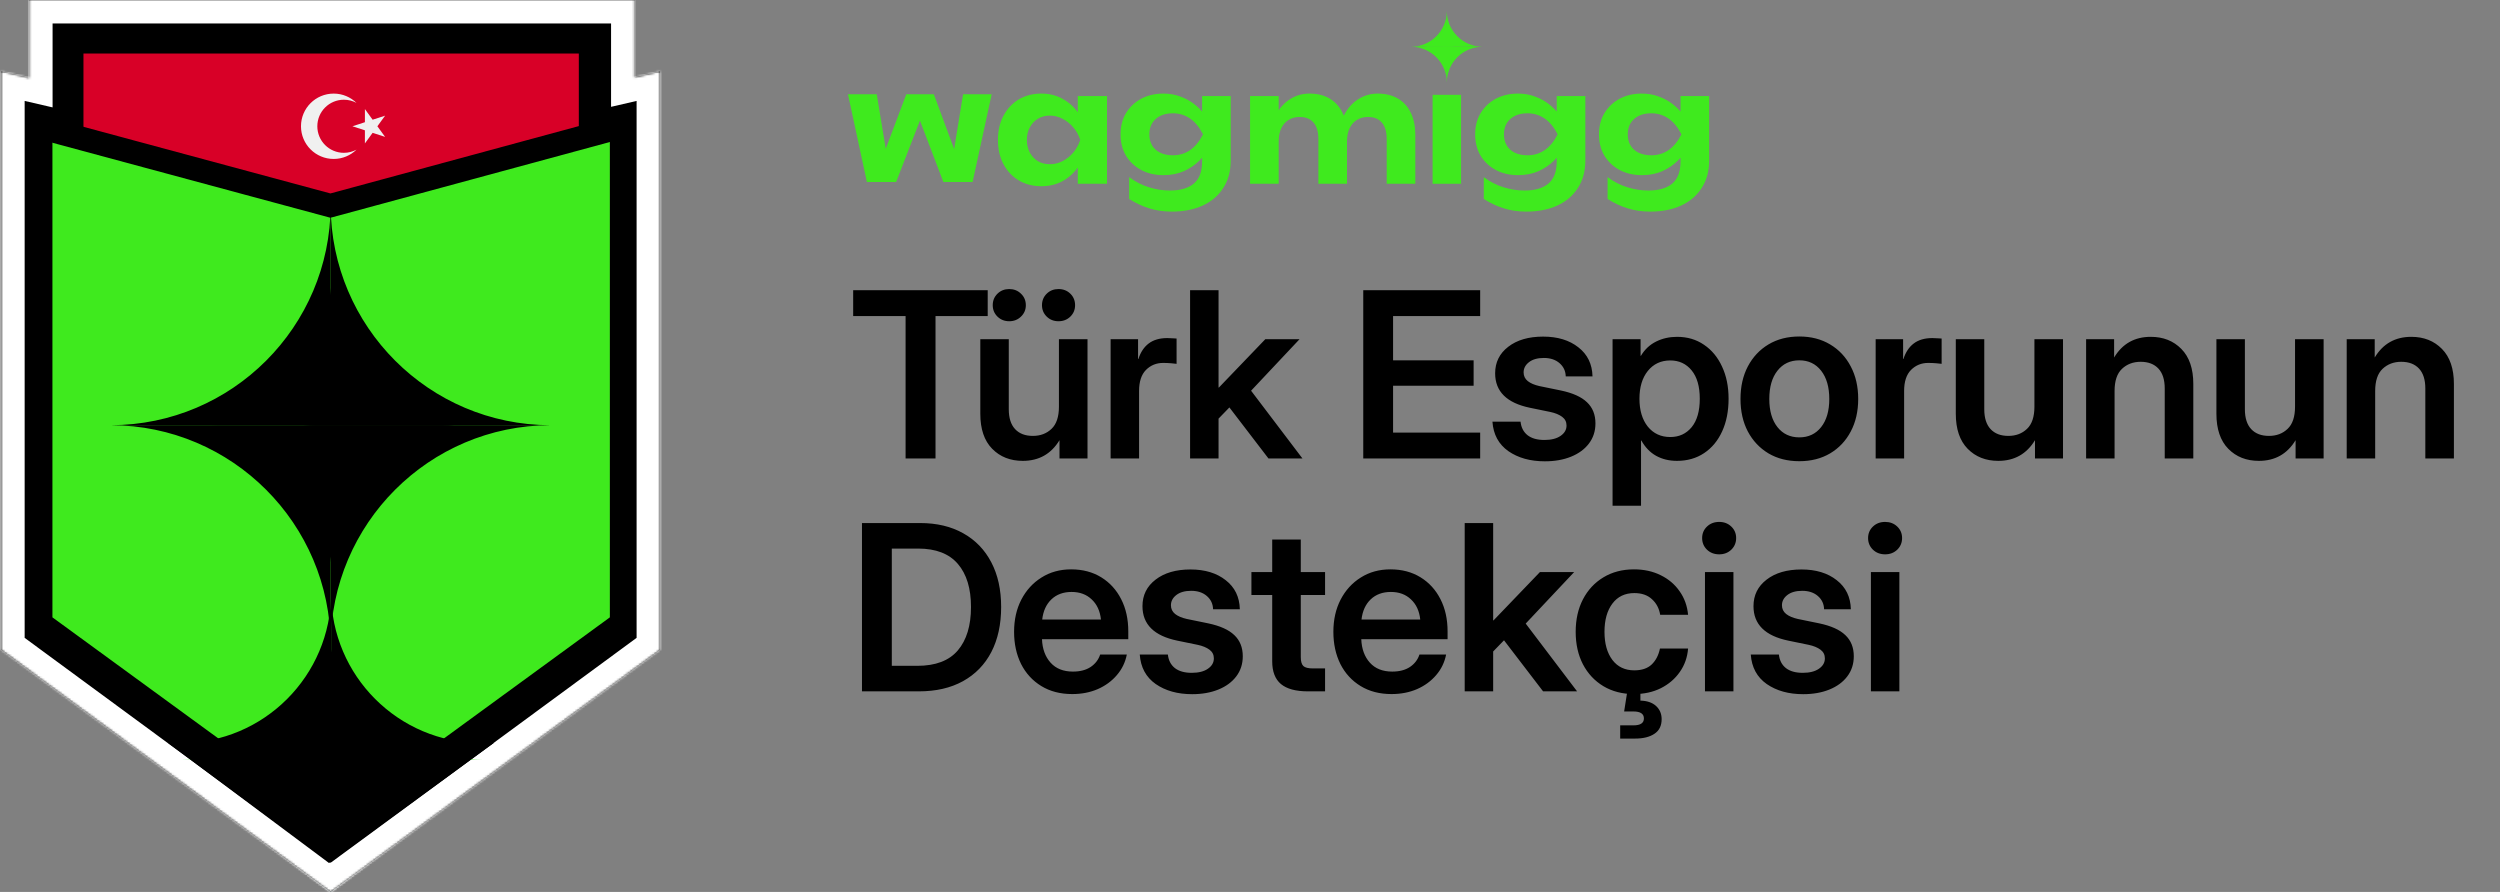
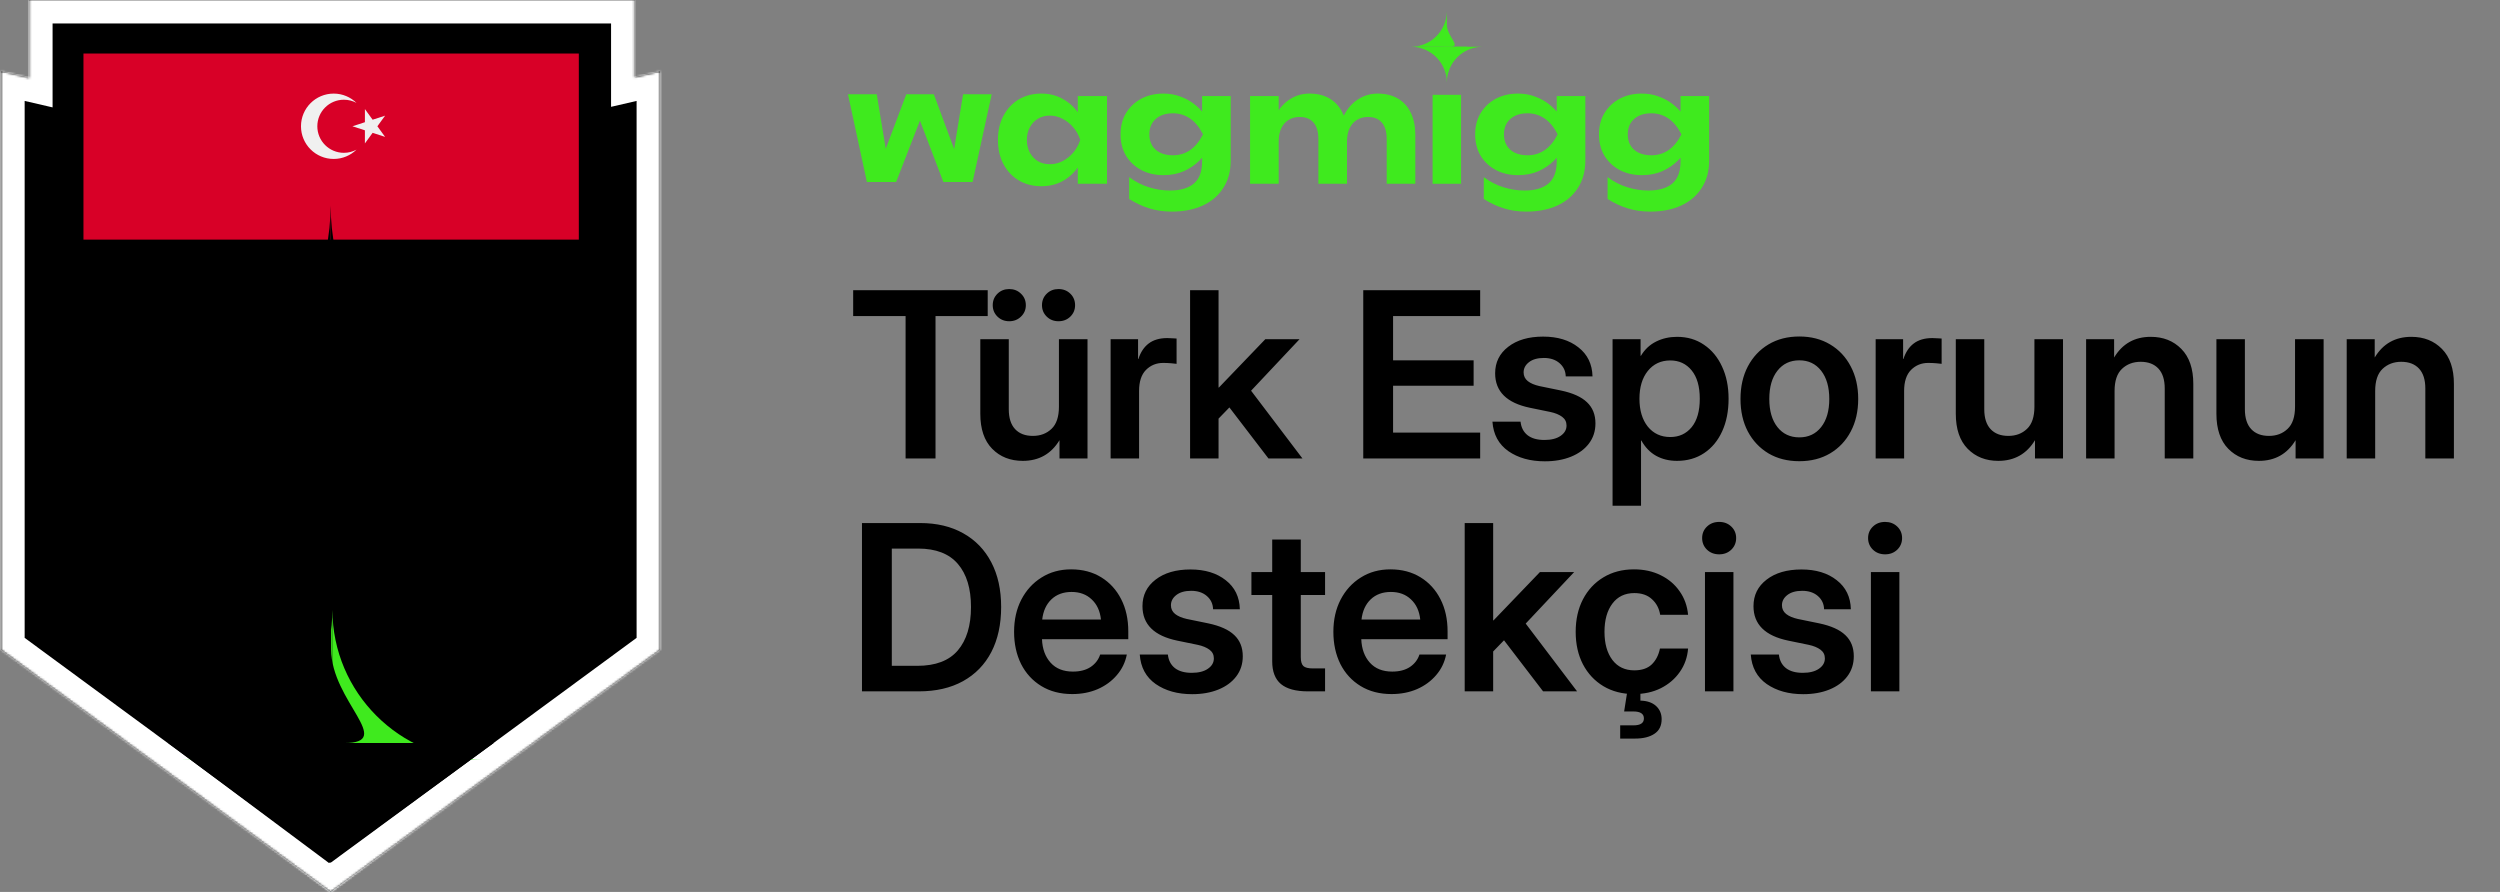
<svg xmlns="http://www.w3.org/2000/svg" width="1138" height="406" viewBox="0 0 1138 406" fill="none">
  <rect x="0" y="0" width="1138" height="406" fill="#808080" stroke="none" />
  <path fill-rule="evenodd" clip-rule="evenodd" d="M286.505 0H15.567V48.851L3.068 45.956V294.263L150.498 405.998L297.929 294.263V45.956L286.505 48.602V0Z" fill="#00494F" />
  <mask id="path-2-inside-1_131_2" fill="white">
    <path fill-rule="evenodd" clip-rule="evenodd" d="M286.505 0H15.567V48.851L3.068 45.956V294.263L150.498 405.998L297.929 294.263V45.956L286.505 48.602V0Z" />
  </mask>
  <path d="M15.567 0V-17.819H-2.251V0H15.567ZM286.505 0H304.323V-17.819H286.505V0ZM15.567 48.851L11.547 66.21L33.386 71.267V48.851H15.567ZM3.068 45.956L7.088 28.597L-14.751 23.539V45.956H3.068ZM3.068 294.263H-14.751V303.116L-7.695 308.464L3.068 294.263ZM150.498 405.998L139.736 420.199L150.498 428.356L161.261 420.199L150.498 405.998ZM297.929 294.263L308.692 308.464L315.748 303.116V294.263H297.929ZM297.929 45.956H315.748V23.539L293.909 28.597L297.929 45.956ZM286.505 48.602H268.686V71.018L290.525 65.961L286.505 48.602ZM15.567 17.819H286.505V-17.819H15.567V17.819ZM33.386 48.851V0H-2.251V48.851H33.386ZM-0.952 63.315L11.547 66.21L19.587 31.491L7.088 28.597L-0.952 63.315ZM20.886 294.263V45.956H-14.751V294.263H20.886ZM161.261 391.797L13.831 280.062L-7.695 308.464L139.736 420.199L161.261 391.797ZM287.166 280.062L139.736 391.797L161.261 420.199L308.692 308.464L287.166 280.062ZM280.111 45.956V294.263H315.748V45.956H280.111ZM290.525 65.961L301.949 63.315L293.909 28.597L282.485 31.242L290.525 65.961ZM268.686 0V48.602H304.323V0H268.686Z" fill="white" mask="url(#path-2-inside-1_131_2)" />
  <mask id="path-4-inside-2_131_2" fill="white">
    <path fill-rule="evenodd" clip-rule="evenodd" d="M288.848 0H13.245V35.435L0.531 32.491V295.765L150.5 405.996L300.47 295.765V169.473V32.491L288.848 35.182V0Z" />
  </mask>
  <path fill-rule="evenodd" clip-rule="evenodd" d="M288.848 0H13.245V35.435L0.531 32.491V295.765L150.5 405.996L300.47 295.765V169.473V32.491L288.848 35.182V0Z" fill="black" />
  <path d="M13.245 0V-10.691H2.554V0H13.245ZM288.848 0H299.539V-10.691H288.848V0ZM13.245 35.435L10.833 45.851L23.936 48.885V35.435H13.245ZM0.531 32.491L2.943 22.076L-10.16 19.041V32.491H0.531ZM0.531 295.765H-10.16V301.175L-5.801 304.379L0.531 295.765ZM150.5 405.996L144.169 414.61L150.5 419.264L156.832 414.61L150.5 405.996ZM300.47 295.765L306.801 304.379L311.161 301.175V295.765H300.47ZM300.47 32.491H311.161V19.041L298.058 22.076L300.47 32.491ZM288.848 35.182H278.157V48.632L291.26 45.598L288.848 35.182ZM13.245 10.691H288.848V-10.691H13.245V10.691ZM23.936 35.435V0H2.554V35.435H23.936ZM-1.881 42.906L10.833 45.851L15.657 25.02L2.943 22.076L-1.881 42.906ZM11.222 295.765V32.491H-10.16V295.765H11.222ZM156.832 397.381L6.863 287.15L-5.801 304.379L144.169 414.61L156.832 397.381ZM294.138 287.15L144.169 397.381L156.832 414.61L306.801 304.379L294.138 287.15ZM289.779 169.473V295.765H311.161V169.473H289.779ZM289.779 32.491V169.473H311.161V32.491H289.779ZM291.26 45.598L302.882 42.906L298.058 22.076L286.436 24.767L291.26 45.598ZM278.157 0V35.182H299.539V0H278.157Z" fill="white" mask="url(#path-4-inside-2_131_2)" />
  <path d="M37.993 24.367H263.477V109.075H37.993V24.367Z" fill="#D80027" />
  <path d="M166.109 49.656L169.618 54.492L175.301 52.649L171.786 57.48L175.294 62.315L169.614 60.465L166.1 65.296L166.103 59.323L160.423 57.473L166.106 55.631L166.109 49.656Z" fill="#F0F0F0" />
  <path d="M156.533 69.564C149.858 69.564 144.447 64.153 144.447 57.478C144.447 50.804 149.858 45.393 156.533 45.393C158.614 45.393 160.572 45.919 162.282 46.845C159.6 44.222 155.932 42.603 151.885 42.603C143.67 42.603 137.01 49.263 137.01 57.478C137.01 65.693 143.67 72.353 151.885 72.353C155.932 72.353 159.6 70.734 162.282 68.111C160.572 69.037 158.614 69.564 156.533 69.564V69.564Z" fill="#F0F0F0" />
-   <path d="M23.864 63.773L150.735 93.155L277.605 63.773V281.016L150.735 373.606L23.864 281.016V63.773Z" fill="#3FEA1E" />
  <path d="M150.509 93.598L150.509 131.08C150.509 165.581 64.671 193.55 99.172 193.55L250.462 193.55C195.343 193.404 150.687 148.717 150.509 93.598Z" fill="black" />
  <path d="M150.503 293.498L150.503 256.016C150.503 221.514 109.524 193.545 144.026 193.545L250.455 193.545C195.336 193.692 150.681 238.379 150.503 293.498Z" fill="black" />
  <path d="M150.508 93.598L150.508 131.08C150.507 165.581 193.663 193.55 159.161 193.55L50.555 193.55C105.674 193.404 150.329 148.717 150.508 93.598Z" fill="black" />
  <path d="M150.491 293.498L150.491 256.016C150.491 221.514 235.816 193.545 201.315 193.545L50.538 193.545C105.657 193.692 150.313 238.379 150.491 293.498Z" fill="black" />
  <path d="M151.31 277.646L151.31 303.223C151.31 326.766 92.737 345.851 116.28 345.851L219.515 345.851C181.903 345.751 151.432 315.258 151.31 277.646Z" fill="#3FEA1E" />
  <path d="M151.309 277.646L151.309 303.223C151.309 326.766 180.757 345.851 157.214 345.851L83.105 345.851C120.716 345.751 151.187 315.258 151.309 277.646Z" fill="#3FEA1E" />
  <path d="M102.853 344.723H200.302L150.287 383.766L102.853 344.723Z" fill="#3FEA1E" />
-   <path d="M150.734 270.02L150.734 295.596C150.734 319.139 92.161 338.224 115.704 338.224L218.938 338.224C181.327 338.124 150.856 307.631 150.734 270.02Z" fill="black" />
  <path d="M150.734 270.02L150.734 295.596C150.734 319.139 180.181 338.224 156.639 338.224L82.53 338.224C120.141 338.124 150.612 307.631 150.734 270.02Z" fill="black" />
  <path d="M76.541 338.223H224.705L149.77 392.858L76.541 338.223Z" fill="black" />
-   <path d="M23.694 59.406L150.416 93.592L278.659 58.821" stroke="black" stroke-width="10.691" />
  <path d="M764.979 73.63V66.836L765.399 65.225V55.98L764.979 54.509V43.722H778.006V73C778.006 77.949 776.862 82.152 774.574 85.607C772.333 89.109 769.204 91.771 765.189 93.592C761.173 95.413 756.504 96.323 751.181 96.323C747.492 96.323 744.084 95.833 740.955 94.853C737.874 93.919 734.815 92.494 731.78 90.58V80.634C734.675 82.782 737.687 84.323 740.815 85.257C743.944 86.237 747.119 86.728 750.34 86.728C755.056 86.728 758.675 85.677 761.197 83.576C763.718 81.428 764.979 78.113 764.979 73.63ZM747.329 79.724C743.593 79.724 740.255 78.953 737.313 77.412C734.418 75.871 732.107 73.723 730.379 70.968C728.698 68.167 727.858 64.898 727.858 61.163C727.858 57.427 728.698 54.182 730.379 51.427C732.107 48.625 734.418 46.454 737.313 44.913C740.255 43.372 743.593 42.602 747.329 42.602C750.13 42.602 752.698 43.045 755.033 43.932C757.368 44.773 759.446 45.894 761.267 47.294C763.088 48.695 764.628 50.236 765.889 51.917C767.15 53.551 768.107 55.209 768.761 56.89C769.414 58.524 769.741 59.995 769.741 61.303C769.741 63.03 769.228 64.968 768.2 67.116C767.173 69.217 765.679 71.225 763.718 73.14C761.804 75.054 759.469 76.642 756.714 77.903C753.959 79.117 750.831 79.724 747.329 79.724ZM751.671 70.688C754.566 70.688 757.158 69.918 759.446 68.377C761.734 66.836 763.718 64.431 765.399 61.163C763.718 57.847 761.71 55.419 759.376 53.878C757.088 52.337 754.519 51.567 751.671 51.567C749.43 51.567 747.516 51.964 745.928 52.758C744.34 53.551 743.103 54.672 742.216 56.12C741.375 57.52 740.955 59.201 740.955 61.163C740.955 63.077 741.375 64.758 742.216 66.206C743.056 67.606 744.27 68.704 745.858 69.498C747.492 70.291 749.43 70.688 751.671 70.688Z" fill="#3FEA1E" />
  <path d="M708.619 73.63V66.836L709.039 65.225V55.98L708.619 54.509V43.722H721.646V73C721.646 77.949 720.502 82.152 718.214 85.607C715.973 89.109 712.844 91.771 708.829 93.592C704.813 95.413 700.144 96.323 694.821 96.323C691.132 96.323 687.724 95.833 684.595 94.853C681.514 93.919 678.455 92.494 675.42 90.58V80.634C678.315 82.782 681.327 84.323 684.455 85.257C687.584 86.237 690.759 86.728 693.981 86.728C698.697 86.728 702.315 85.677 704.837 83.576C707.358 81.428 708.619 78.113 708.619 73.63ZM690.969 79.724C687.234 79.724 683.895 78.953 680.953 77.412C678.058 75.871 675.747 73.723 674.019 70.968C672.339 68.167 671.498 64.898 671.498 61.163C671.498 57.427 672.339 54.182 674.019 51.427C675.747 48.625 678.058 46.454 680.953 44.913C683.895 43.372 687.234 42.602 690.969 42.602C693.771 42.602 696.339 43.045 698.673 43.932C701.008 44.773 703.086 45.894 704.907 47.294C706.728 48.695 708.269 50.236 709.529 51.917C710.79 53.551 711.747 55.209 712.401 56.89C713.055 58.524 713.381 59.995 713.381 61.303C713.381 63.03 712.868 64.968 711.841 67.116C710.813 69.217 709.319 71.225 707.358 73.14C705.444 75.054 703.109 76.642 700.354 77.903C697.599 79.117 694.471 79.724 690.969 79.724ZM695.311 70.688C698.206 70.688 700.798 69.918 703.086 68.377C705.374 66.836 707.358 64.431 709.039 61.163C707.358 57.847 705.35 55.419 703.016 53.878C700.728 52.337 698.16 51.567 695.311 51.567C693.07 51.567 691.156 51.964 689.568 52.758C687.981 53.551 686.743 54.672 685.856 56.12C685.016 57.52 684.595 59.201 684.595 61.163C684.595 63.077 685.016 64.758 685.856 66.206C686.697 67.606 687.911 68.704 689.498 69.498C691.132 70.291 693.07 70.688 695.311 70.688Z" fill="#3FEA1E" />
  <path d="M652.119 43.162H658.562H665.076V83.646H652.119V43.162Z" fill="#3FEA1E" />
-   <path d="M569.03 43.722H582.058V59.271V83.646H569.03V57.31L569.03 43.722ZM596.065 42.602C599.707 42.602 602.789 43.372 605.311 44.913C607.879 46.454 609.816 48.625 611.124 51.427C612.478 54.182 613.155 57.497 613.155 61.373V83.646H600.128V63.334C600.128 60.019 599.404 57.52 597.956 55.839C596.509 54.112 594.384 53.248 591.583 53.248C589.622 53.248 587.918 53.715 586.47 54.649C585.069 55.536 583.972 56.82 583.178 58.501C582.431 60.135 582.058 62.096 582.058 64.385L577.925 62.213C578.439 57.964 579.536 54.392 581.217 51.497C582.945 48.602 585.069 46.407 587.591 44.913C590.159 43.372 592.984 42.602 596.065 42.602ZM627.093 42.602C630.735 42.602 633.84 43.372 636.408 44.913C638.976 46.454 640.914 48.625 642.221 51.427C643.575 54.182 644.252 57.497 644.252 61.373V83.646H631.225V63.334C631.225 60.019 630.501 57.52 629.054 55.839C627.606 54.112 625.482 53.248 622.68 53.248C620.719 53.248 619.015 53.715 617.567 54.649C616.167 55.536 615.069 56.82 614.276 58.501C613.528 60.135 613.155 62.096 613.155 64.385L609.023 62.213C609.536 57.964 610.634 54.392 612.314 51.497C613.995 48.602 616.12 46.407 618.688 44.913C621.256 43.372 624.058 42.602 627.093 42.602Z" fill="#3FEA1E" />
+   <path d="M569.03 43.722H582.058V59.271V83.646H569.03V57.31L569.03 43.722M596.065 42.602C599.707 42.602 602.789 43.372 605.311 44.913C607.879 46.454 609.816 48.625 611.124 51.427C612.478 54.182 613.155 57.497 613.155 61.373V83.646H600.128V63.334C600.128 60.019 599.404 57.52 597.956 55.839C596.509 54.112 594.384 53.248 591.583 53.248C589.622 53.248 587.918 53.715 586.47 54.649C585.069 55.536 583.972 56.82 583.178 58.501C582.431 60.135 582.058 62.096 582.058 64.385L577.925 62.213C578.439 57.964 579.536 54.392 581.217 51.497C582.945 48.602 585.069 46.407 587.591 44.913C590.159 43.372 592.984 42.602 596.065 42.602ZM627.093 42.602C630.735 42.602 633.84 43.372 636.408 44.913C638.976 46.454 640.914 48.625 642.221 51.427C643.575 54.182 644.252 57.497 644.252 61.373V83.646H631.225V63.334C631.225 60.019 630.501 57.52 629.054 55.839C627.606 54.112 625.482 53.248 622.68 53.248C620.719 53.248 619.015 53.715 617.567 54.649C616.167 55.536 615.069 56.82 614.276 58.501C613.528 60.135 613.155 62.096 613.155 64.385L609.023 62.213C609.536 57.964 610.634 54.392 612.314 51.497C613.995 48.602 616.12 46.407 618.688 44.913C621.256 43.372 624.058 42.602 627.093 42.602Z" fill="#3FEA1E" />
  <path d="M547.199 73.63V66.836L547.619 65.225V55.98L547.199 54.509V43.722H560.226V73C560.226 77.949 559.082 82.152 556.794 85.607C554.553 89.109 551.425 91.771 547.409 93.592C543.393 95.413 538.724 96.323 533.401 96.323C529.712 96.323 526.304 95.833 523.175 94.853C520.094 93.919 517.035 92.494 514 90.58V80.634C516.895 82.782 519.907 84.323 523.035 85.257C526.164 86.237 529.339 86.728 532.561 86.728C537.277 86.728 540.895 85.677 543.417 83.576C545.938 81.428 547.199 78.113 547.199 73.63ZM529.549 79.724C525.814 79.724 522.475 78.953 519.533 77.412C516.638 75.871 514.327 73.723 512.6 70.968C510.919 68.167 510.078 64.898 510.078 61.163C510.078 57.427 510.919 54.182 512.6 51.427C514.327 48.625 516.638 46.454 519.533 44.913C522.475 43.372 525.814 42.602 529.549 42.602C532.351 42.602 534.919 43.045 537.253 43.932C539.588 44.773 541.666 45.894 543.487 47.294C545.308 48.695 546.849 50.236 548.109 51.917C549.37 53.551 550.327 55.209 550.981 56.89C551.635 58.524 551.962 59.995 551.962 61.303C551.962 63.03 551.448 64.968 550.421 67.116C549.393 69.217 547.899 71.225 545.938 73.14C544.024 75.054 541.689 76.642 538.934 77.903C536.179 79.117 533.051 79.724 529.549 79.724ZM533.891 70.688C536.786 70.688 539.378 69.918 541.666 68.377C543.954 66.836 545.938 64.431 547.619 61.163C545.938 57.847 543.93 55.419 541.596 53.878C539.308 52.337 536.74 51.567 533.891 51.567C531.65 51.567 529.736 51.964 528.148 52.758C526.561 53.551 525.323 54.672 524.436 56.12C523.596 57.52 523.175 59.201 523.175 61.163C523.175 63.077 523.596 64.758 524.436 66.206C525.277 67.606 526.491 68.704 528.078 69.498C529.712 70.291 531.65 70.688 533.891 70.688Z" fill="#3FEA1E" />
  <path d="M490.612 83.646V69.147L492.503 63.684L490.612 58.291V43.722H503.907V63.684V83.646H490.612ZM495.585 63.684C494.885 67.933 493.554 71.645 491.593 74.821C489.632 77.949 487.157 80.401 484.169 82.175C481.18 83.903 477.818 84.766 474.083 84.766C470.161 84.766 466.706 83.879 463.717 82.105C460.776 80.331 458.464 77.879 456.783 74.751C455.102 71.575 454.262 67.886 454.262 63.684C454.262 59.482 455.102 55.816 456.783 52.688C458.464 49.512 460.776 47.038 463.717 45.263C466.706 43.489 470.161 42.602 474.083 42.602C477.818 42.602 481.18 43.489 484.169 45.263C487.157 46.991 489.632 49.419 491.593 52.547C493.601 55.676 494.931 59.388 495.585 63.684ZM467.429 63.684C467.429 65.832 467.873 67.746 468.76 69.427C469.647 71.062 470.861 72.369 472.402 73.35C473.99 74.284 475.811 74.751 477.865 74.751C479.92 74.751 481.857 74.284 483.678 73.35C485.546 72.369 487.18 71.062 488.581 69.427C489.982 67.746 491.033 65.832 491.733 63.684C491.033 61.536 489.982 59.645 488.581 58.011C487.18 56.33 485.546 55.022 483.678 54.088C481.857 53.108 479.92 52.617 477.865 52.617C475.811 52.617 473.99 53.108 472.402 54.088C470.861 55.022 469.647 56.33 468.76 58.011C467.873 59.645 467.429 61.536 467.429 63.684Z" fill="#3FEA1E" />
  <path d="M437.197 75.621H433.064L438.387 42.912H451.414L442.73 82.836H429.422L416.535 49.076H421.018L407.92 82.836H394.613L385.998 42.912H399.096L404.488 75.621H400.216L412.543 42.912H425.08L437.197 75.621Z" fill="#3FEA1E" />
-   <path d="M658.598 5.02L658.598 11.119C658.598 16.733 644.631 21.284 650.245 21.284L674.862 21.284C665.893 21.261 658.627 13.989 658.598 5.02Z" fill="#3FEA1E" />
  <path d="M658.598 37.543L658.598 31.444C658.598 25.829 651.93 21.278 657.544 21.278L674.862 21.278C665.893 21.302 658.627 28.574 658.598 37.543Z" fill="#3FEA1E" />
  <path d="M658.599 5.02L658.599 11.119C658.599 16.733 665.621 21.284 660.007 21.284L642.335 21.284C651.303 21.261 658.57 13.989 658.599 5.02Z" fill="#3FEA1E" />
  <path d="M658.596 37.543L658.596 31.444C658.596 25.829 672.48 21.278 666.866 21.278L642.332 21.278C651.301 21.302 658.567 28.574 658.596 37.543Z" fill="#3FEA1E" />
  <path d="M388.364 143.865V132.09H449.604V143.865H425.849V208.705H412.222V143.865H388.364ZM465.571 209.785C459.881 209.785 455.236 207.951 451.637 204.283C448.037 200.615 446.237 195.302 446.237 188.343V154.406H459.195V186.286C459.195 190.263 460.155 193.279 462.075 195.336C463.994 197.393 466.685 198.421 470.148 198.421C473.576 198.421 476.404 197.358 478.632 195.233C480.894 193.108 482.026 189.731 482.026 185.103V154.406H495.035V208.705H482.283V200.375C478.478 206.648 472.907 209.785 465.571 209.785ZM481.82 146.23C479.695 146.23 477.912 145.527 476.472 144.122C475.032 142.716 474.313 140.985 474.313 138.929C474.313 136.838 475.032 135.089 476.472 133.684C477.912 132.278 479.695 131.576 481.82 131.576C483.98 131.576 485.779 132.278 487.219 133.684C488.659 135.089 489.379 136.838 489.379 138.929C489.379 140.985 488.659 142.716 487.219 144.122C485.779 145.527 483.98 146.23 481.82 146.23ZM459.401 146.23C457.276 146.23 455.493 145.527 454.053 144.122C452.614 142.716 451.894 140.985 451.894 138.929C451.894 136.838 452.614 135.089 454.053 133.684C455.493 132.278 457.276 131.576 459.401 131.576C461.526 131.576 463.309 132.278 464.749 133.684C466.223 135.089 466.96 136.838 466.96 138.929C466.96 140.985 466.223 142.716 464.749 144.122C463.309 145.527 461.526 146.23 459.401 146.23ZM505.551 208.705V154.406H518.046V163.404H518.2C519.194 160.319 520.754 157.971 522.88 156.36C525.039 154.714 527.867 153.892 531.364 153.892C532.255 153.892 533.043 153.926 533.729 153.995C534.449 154.029 535.066 154.063 535.58 154.097V165.615C535.1 165.547 534.278 165.461 533.112 165.358C531.947 165.255 530.73 165.204 529.461 165.204C526.376 165.204 523.771 166.267 521.645 168.392C519.554 170.517 518.509 173.705 518.509 177.956V208.705H505.551ZM541.726 208.705V132.09H554.684V176.414H554.838L575.971 154.406H591.552L569.492 177.853L592.888 208.705H577.411L559.62 185.463L554.684 190.554V208.705H541.726ZM620.554 208.705V132.09H673.774V143.865H634.129V164.021H670.791V175.591H634.129V196.93H673.774V208.705H620.554ZM703.212 209.991C696.596 209.991 691.06 208.448 686.604 205.363C682.182 202.243 679.765 197.77 679.354 191.942H692.157C692.431 194.582 693.494 196.639 695.345 198.113C697.196 199.552 699.75 200.272 703.007 200.272C706.126 200.272 708.577 199.655 710.36 198.421C712.177 197.187 713.085 195.61 713.085 193.691C713.085 192.045 712.417 190.725 711.08 189.731C709.743 188.737 707.943 188 705.681 187.52L696.425 185.618C685.867 183.424 680.588 178.196 680.588 169.935C680.588 164.93 682.576 160.902 686.552 157.851C690.529 154.766 695.825 153.223 702.441 153.223C709.023 153.223 714.37 154.852 718.484 158.108C722.632 161.33 724.774 165.735 724.912 171.323H712.725C712.657 168.889 711.714 166.884 709.897 165.307C708.08 163.73 705.698 162.942 702.75 162.942C699.904 162.942 697.659 163.576 696.014 164.844C694.368 166.112 693.546 167.672 693.546 169.523C693.546 171.134 694.18 172.454 695.448 173.483C696.716 174.477 698.482 175.231 700.744 175.745L710.514 177.75C715.896 178.882 719.855 180.664 722.392 183.098C724.963 185.532 726.248 188.737 726.248 192.714C726.248 196.244 725.254 199.312 723.266 201.918C721.312 204.489 718.604 206.477 715.142 207.882C711.68 209.288 707.703 209.991 703.212 209.991ZM734.04 230.199V154.406H746.792V161.965H746.946C748.66 159.085 750.957 156.925 753.836 155.486C756.716 154.046 759.904 153.326 763.4 153.326C768.062 153.326 772.142 154.526 775.638 156.925C779.169 159.291 781.911 162.599 783.865 166.849C785.853 171.066 786.848 175.951 786.848 181.504C786.848 187.16 785.871 192.114 783.917 196.364C781.997 200.581 779.272 203.872 775.741 206.237C772.21 208.602 768.079 209.785 763.349 209.785C759.784 209.785 756.613 209.014 753.836 207.471C751.094 205.928 748.866 203.615 747.152 200.529H746.997V230.199H734.04ZM760.315 198.935C764.326 198.935 767.565 197.444 770.033 194.462C772.501 191.445 773.736 187.126 773.736 181.504C773.736 175.916 772.501 171.614 770.033 168.598C767.565 165.581 764.326 164.073 760.315 164.073C756.064 164.073 752.653 165.667 750.082 168.855C747.546 172.009 746.277 176.225 746.277 181.504C746.277 186.783 747.546 191.017 750.082 194.205C752.653 197.358 756.064 198.935 760.315 198.935ZM819.063 209.939C813.715 209.939 809.036 208.756 805.025 206.391C801.015 203.992 797.878 200.666 795.616 196.416C793.387 192.165 792.273 187.229 792.273 181.607C792.273 175.985 793.387 171.049 795.616 166.798C797.878 162.513 801.015 159.171 805.025 156.771C809.036 154.372 813.715 153.172 819.063 153.172C824.376 153.172 829.038 154.372 833.049 156.771C837.094 159.171 840.231 162.513 842.459 166.798C844.721 171.049 845.853 175.985 845.853 181.607C845.853 187.229 844.721 192.165 842.459 196.416C840.231 200.666 837.094 203.992 833.049 206.391C829.038 208.756 824.376 209.939 819.063 209.939ZM819.063 199.09C823.211 199.09 826.519 197.53 828.987 194.41C831.455 191.291 832.689 187.023 832.689 181.607C832.689 176.191 831.455 171.906 828.987 168.752C826.519 165.598 823.211 164.021 819.063 164.021C814.881 164.021 811.556 165.598 809.088 168.752C806.619 171.871 805.385 176.156 805.385 181.607C805.385 187.023 806.619 191.291 809.088 194.41C811.556 197.53 814.881 199.09 819.063 199.09ZM853.798 208.705V154.406H866.293V163.404H866.447C867.441 160.319 869.001 157.971 871.126 156.36C873.286 154.714 876.114 153.892 879.611 153.892C880.502 153.892 881.29 153.926 881.976 153.995C882.696 154.029 883.313 154.063 883.827 154.097V165.615C883.347 165.547 882.524 165.461 881.359 165.358C880.193 165.255 878.977 165.204 877.708 165.204C874.623 165.204 872.018 166.267 869.892 168.392C867.801 170.517 866.756 173.705 866.756 177.956V208.705H853.798ZM909.615 209.785C903.925 209.785 899.28 207.951 895.68 204.283C892.081 200.615 890.281 195.302 890.281 188.343V154.406H903.239V186.286C903.239 190.263 904.199 193.279 906.119 195.336C908.038 197.393 910.729 198.421 914.191 198.421C917.619 198.421 920.448 197.358 922.676 195.233C924.938 193.108 926.069 189.731 926.069 185.103V154.406H939.079V208.705H926.327V200.375C922.521 206.648 916.951 209.785 909.615 209.785ZM962.553 178.008V208.705H949.595V154.406H962.347V162.736C966.118 156.463 971.671 153.326 979.007 153.326C984.697 153.326 989.342 155.16 992.942 158.828C996.575 162.496 998.392 167.809 998.392 174.768V208.705H985.383V176.825C985.383 172.848 984.423 169.832 982.504 167.775C980.584 165.718 977.893 164.69 974.431 164.69C971.037 164.69 968.209 165.753 965.946 167.878C963.684 170.003 962.553 173.38 962.553 178.008ZM1028.24 209.785C1022.55 209.785 1017.91 207.951 1014.31 204.283C1010.71 200.615 1008.91 195.302 1008.91 188.343V154.406H1021.87V186.286C1021.87 190.263 1022.83 193.279 1024.75 195.336C1026.67 197.393 1029.36 198.421 1032.82 198.421C1036.25 198.421 1039.07 197.358 1041.3 195.233C1043.57 193.108 1044.7 189.731 1044.7 185.103V154.406H1057.71V208.705H1044.95V200.375C1041.15 206.648 1035.58 209.785 1028.24 209.785ZM1081.18 178.008V208.705H1068.22V154.406H1080.97V162.736C1084.74 156.463 1090.3 153.326 1097.63 153.326C1103.32 153.326 1107.97 155.16 1111.57 158.828C1115.2 162.496 1117.02 167.809 1117.02 174.768V208.705H1104.01V176.825C1104.01 172.848 1103.05 169.832 1101.13 167.775C1099.21 165.718 1096.52 164.69 1093.06 164.69C1089.66 164.69 1086.84 165.753 1084.57 167.878C1082.31 170.003 1081.18 173.38 1081.18 178.008ZM418.238 314.705H392.374V238.09H418.804C426.414 238.09 432.979 239.649 438.498 242.769C444.017 245.854 448.268 250.259 451.25 255.984C454.232 261.674 455.723 268.445 455.723 276.295C455.723 284.213 454.232 291.052 451.25 296.811C448.268 302.536 443.965 306.958 438.344 310.077C432.756 313.162 426.054 314.705 418.238 314.705ZM405.949 303.084H417.519C425.849 303.084 432.002 300.753 435.978 296.091C439.989 291.395 441.994 284.796 441.994 276.295C441.994 267.862 440.006 261.331 436.03 256.704C432.053 252.042 426.02 249.711 417.93 249.711H405.949V303.084ZM488.093 315.939C482.677 315.939 477.981 314.722 474.004 312.288C470.028 309.854 466.96 306.512 464.8 302.262C462.675 297.977 461.612 293.092 461.612 287.607C461.612 282.088 462.709 277.203 464.903 272.952C467.131 268.667 470.199 265.308 474.107 262.874C478.015 260.406 482.505 259.172 487.579 259.172C492.789 259.172 497.349 260.372 501.257 262.771C505.164 265.171 508.198 268.496 510.358 272.747C512.517 276.963 513.597 281.848 513.597 287.401V290.949H474.313C474.484 295.371 475.787 298.936 478.22 301.644C480.654 304.353 484.048 305.707 488.402 305.707C491.658 305.707 494.349 305.004 496.474 303.598C498.6 302.159 500.04 300.273 500.794 297.942H512.929C512.243 301.473 510.735 304.593 508.404 307.301C506.107 310.009 503.21 312.134 499.714 313.677C496.217 315.185 492.344 315.939 488.093 315.939ZM474.415 282.002H501.154C500.742 278.129 499.337 275.078 496.937 272.849C494.572 270.587 491.521 269.456 487.785 269.456C484.014 269.456 480.946 270.587 478.58 272.849C476.249 275.078 474.861 278.129 474.415 282.002ZM542.676 315.991C536.06 315.991 530.524 314.448 526.068 311.363C521.645 308.243 519.229 303.77 518.817 297.942H531.621C531.895 300.582 532.958 302.639 534.809 304.113C536.66 305.552 539.214 306.272 542.47 306.272C545.59 306.272 548.041 305.655 549.823 304.421C551.64 303.187 552.549 301.61 552.549 299.691C552.549 298.045 551.88 296.725 550.543 295.731C549.206 294.737 547.407 294 545.144 293.52L535.889 291.618C525.331 289.424 520.051 284.196 520.051 275.935C520.051 270.93 522.04 266.902 526.016 263.851C529.993 260.766 535.289 259.223 541.905 259.223C548.487 259.223 553.834 260.852 557.948 264.108C562.096 267.33 564.238 271.735 564.375 277.323H552.189C552.12 274.889 551.177 272.884 549.361 271.307C547.544 269.73 545.161 268.942 542.213 268.942C539.368 268.942 537.123 269.576 535.477 270.844C533.832 272.112 533.009 273.672 533.009 275.523C533.009 277.134 533.643 278.454 534.912 279.483C536.18 280.477 537.945 281.231 540.208 281.745L549.978 283.75C555.36 284.882 559.319 286.664 561.856 289.098C564.427 291.532 565.712 294.737 565.712 298.714C565.712 302.244 564.718 305.312 562.73 307.918C560.776 310.489 558.068 312.477 554.605 313.882C551.143 315.288 547.167 315.991 542.676 315.991ZM603.172 260.406V270.844H592.117V299.125C592.117 301.079 592.511 302.433 593.3 303.187C594.088 303.907 595.528 304.267 597.619 304.267H603.172V314.705H595.357C589.838 314.705 585.741 313.591 583.067 311.363C580.428 309.135 579.108 305.689 579.108 301.027V270.844H569.647V260.406H579.108V245.597H592.117V260.406H603.172ZM633.434 315.939C628.018 315.939 623.321 314.722 619.345 312.288C615.368 309.854 612.3 306.512 610.141 302.262C608.015 297.977 606.953 293.092 606.953 287.607C606.953 282.088 608.05 277.203 610.244 272.952C612.472 268.667 615.54 265.308 619.448 262.874C623.356 260.406 627.846 259.172 632.92 259.172C638.13 259.172 642.689 260.372 646.597 262.771C650.505 265.171 653.539 268.496 655.699 272.747C657.858 276.963 658.938 281.848 658.938 287.401V290.949H619.653C619.825 295.371 621.127 298.936 623.561 301.644C625.995 304.353 629.389 305.707 633.742 305.707C636.999 305.707 639.69 305.004 641.815 303.598C643.941 302.159 645.38 300.273 646.135 297.942H658.27C657.584 301.473 656.076 304.593 653.745 307.301C651.448 310.009 648.551 312.134 645.055 313.677C641.558 315.185 637.685 315.939 633.434 315.939ZM619.756 282.002H646.494C646.083 278.129 644.678 275.078 642.278 272.849C639.913 270.587 636.862 269.456 633.125 269.456C629.355 269.456 626.287 270.587 623.921 272.849C621.59 275.078 620.202 278.129 619.756 282.002ZM666.729 314.705V238.09H679.687V282.414H679.841L700.975 260.406H716.555L694.496 283.853L717.892 314.705H702.414L684.623 291.463L679.687 296.554V314.705H666.729ZM743.783 315.939C738.503 315.939 733.859 314.739 729.848 312.34C725.871 309.94 722.769 306.615 720.541 302.364C718.347 298.114 717.25 293.195 717.25 287.607C717.25 282.019 718.347 277.1 720.541 272.849C722.769 268.564 725.871 265.222 729.848 262.823C733.859 260.389 738.503 259.172 743.783 259.172C748.342 259.172 752.404 260.063 755.969 261.846C759.534 263.594 762.396 266.028 764.556 269.147C766.75 272.232 768.035 275.798 768.413 279.843H755.712C755.232 276.929 753.981 274.563 751.958 272.747C749.97 270.896 747.296 269.97 743.937 269.97C739.686 269.97 736.361 271.564 733.961 274.752C731.562 277.94 730.362 282.225 730.362 287.607C730.362 292.955 731.562 297.222 733.961 300.41C736.361 303.564 739.686 305.141 743.937 305.141C747.331 305.141 749.97 304.25 751.855 302.467C753.741 300.65 754.992 298.234 755.609 295.217H768.413C768.104 299.193 766.853 302.741 764.659 305.861C762.499 308.98 759.62 311.448 756.02 313.265C752.455 315.048 748.376 315.939 743.783 315.939ZM737.509 336.199V330.182H743.525C746.713 330.182 748.307 329.137 748.307 327.046C748.307 324.92 746.713 323.858 743.525 323.858H739.309L741.109 312.391H746.713V318.921C749.73 318.99 752.095 319.796 753.809 321.338C755.523 322.915 756.38 324.92 756.38 327.354C756.38 330.337 755.301 332.548 753.141 333.987C750.981 335.461 748.033 336.199 744.297 336.199H737.509ZM776.101 314.705V260.406H789.059V314.705H776.101ZM782.58 252.333C780.352 252.333 778.5 251.63 777.026 250.225C775.552 248.785 774.815 247.02 774.815 244.929C774.815 242.838 775.552 241.089 777.026 239.684C778.5 238.278 780.352 237.576 782.58 237.576C784.774 237.576 786.608 238.278 788.082 239.684C789.556 241.089 790.293 242.838 790.293 244.929C790.293 247.02 789.556 248.785 788.082 250.225C786.608 251.63 784.774 252.333 782.58 252.333ZM820.811 315.991C814.195 315.991 808.659 314.448 804.203 311.363C799.781 308.243 797.364 303.77 796.953 297.942H809.756C810.03 300.582 811.093 302.639 812.944 304.113C814.795 305.552 817.349 306.272 820.606 306.272C823.725 306.272 826.176 305.655 827.959 304.421C829.775 303.187 830.684 301.61 830.684 299.691C830.684 298.045 830.015 296.725 828.678 295.731C827.342 294.737 825.542 294 823.279 293.52L814.024 291.618C803.466 289.424 798.187 284.196 798.187 275.935C798.187 270.93 800.175 266.902 804.151 263.851C808.128 260.766 813.424 259.223 820.04 259.223C826.622 259.223 831.969 260.852 836.083 264.108C840.231 267.33 842.373 271.735 842.51 277.323H830.324C830.255 274.889 829.313 272.884 827.496 271.307C825.679 269.73 823.297 268.942 820.348 268.942C817.503 268.942 815.258 269.576 813.613 270.844C811.967 272.112 811.144 273.672 811.144 275.523C811.144 277.134 811.779 278.454 813.047 279.483C814.315 280.477 816.081 281.231 818.343 281.745L828.113 283.75C833.495 284.882 837.454 286.664 839.991 289.098C842.562 291.532 843.847 294.737 843.847 298.714C843.847 302.244 842.853 305.312 840.865 307.918C838.911 310.489 836.203 312.477 832.741 313.882C829.278 315.288 825.302 315.991 820.811 315.991ZM851.638 314.705V260.406H864.596V314.705H851.638ZM858.117 252.333C855.889 252.333 854.038 251.63 852.564 250.225C851.09 248.785 850.353 247.02 850.353 244.929C850.353 242.838 851.09 241.089 852.564 239.684C854.038 238.278 855.889 237.576 858.117 237.576C860.311 237.576 862.145 238.278 863.619 239.684C865.093 241.089 865.83 242.838 865.83 244.929C865.83 247.02 865.093 248.785 863.619 250.225C862.145 251.63 860.311 252.333 858.117 252.333Z" fill="black" />
</svg>